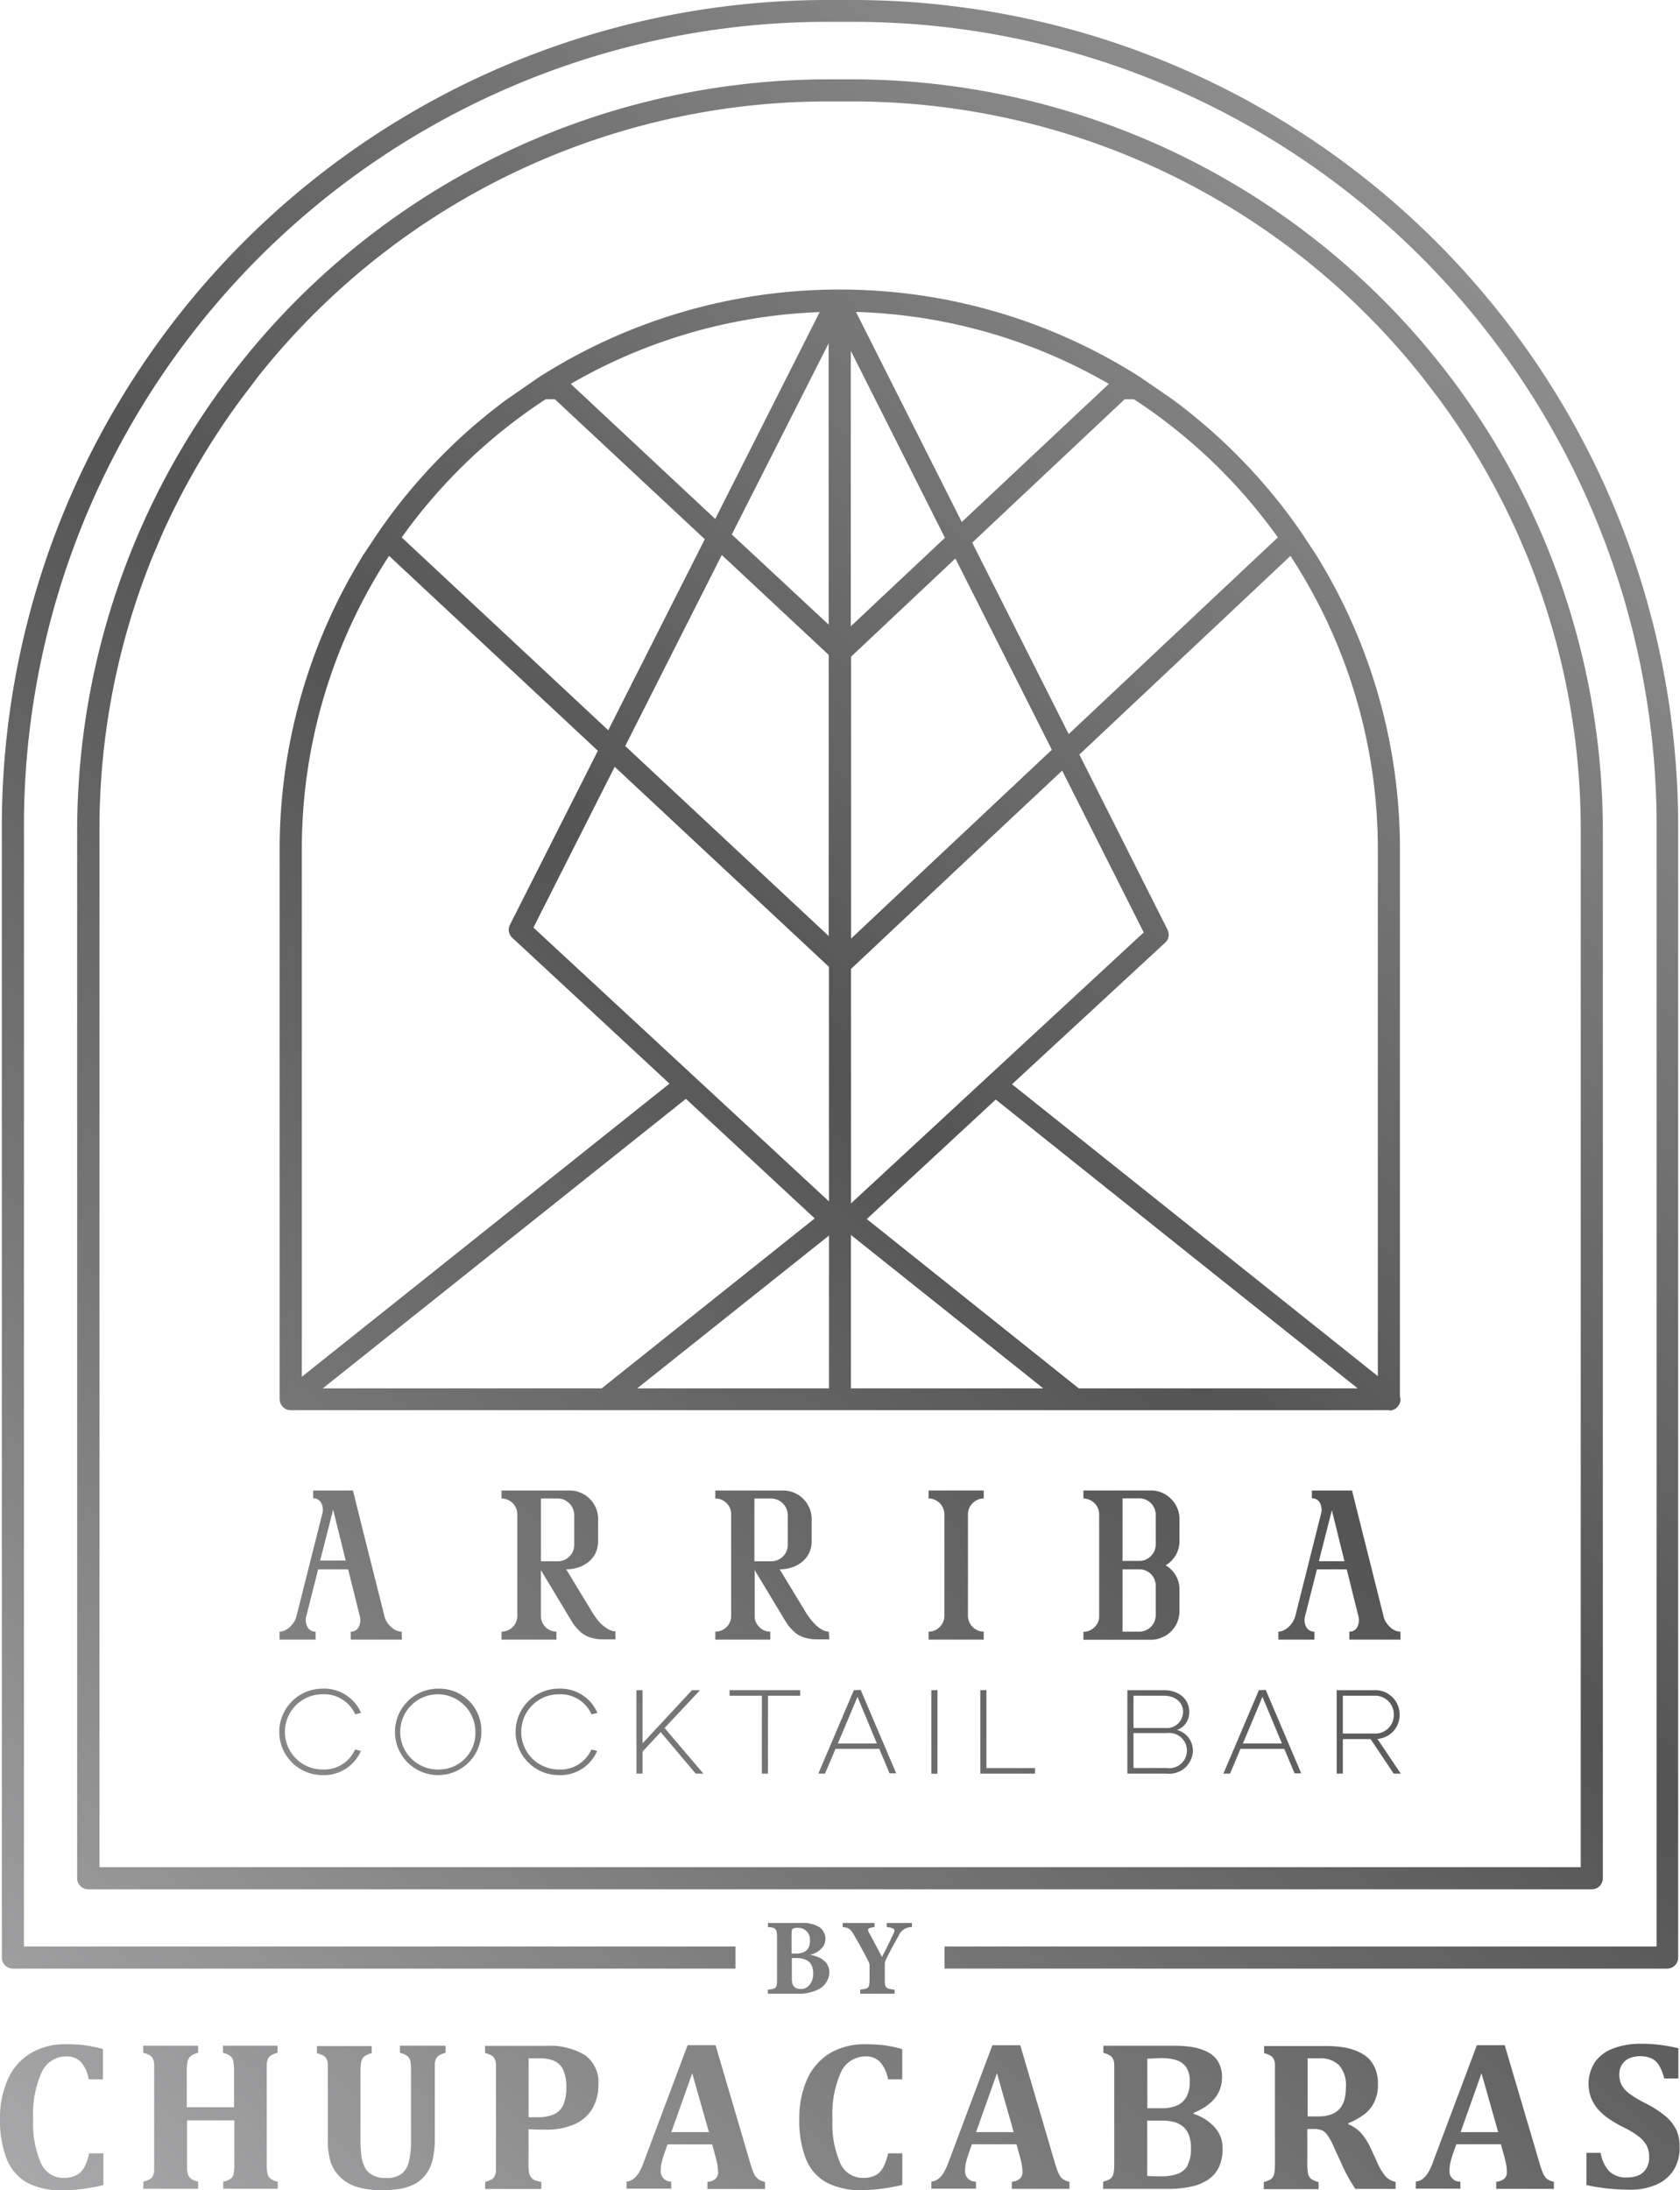
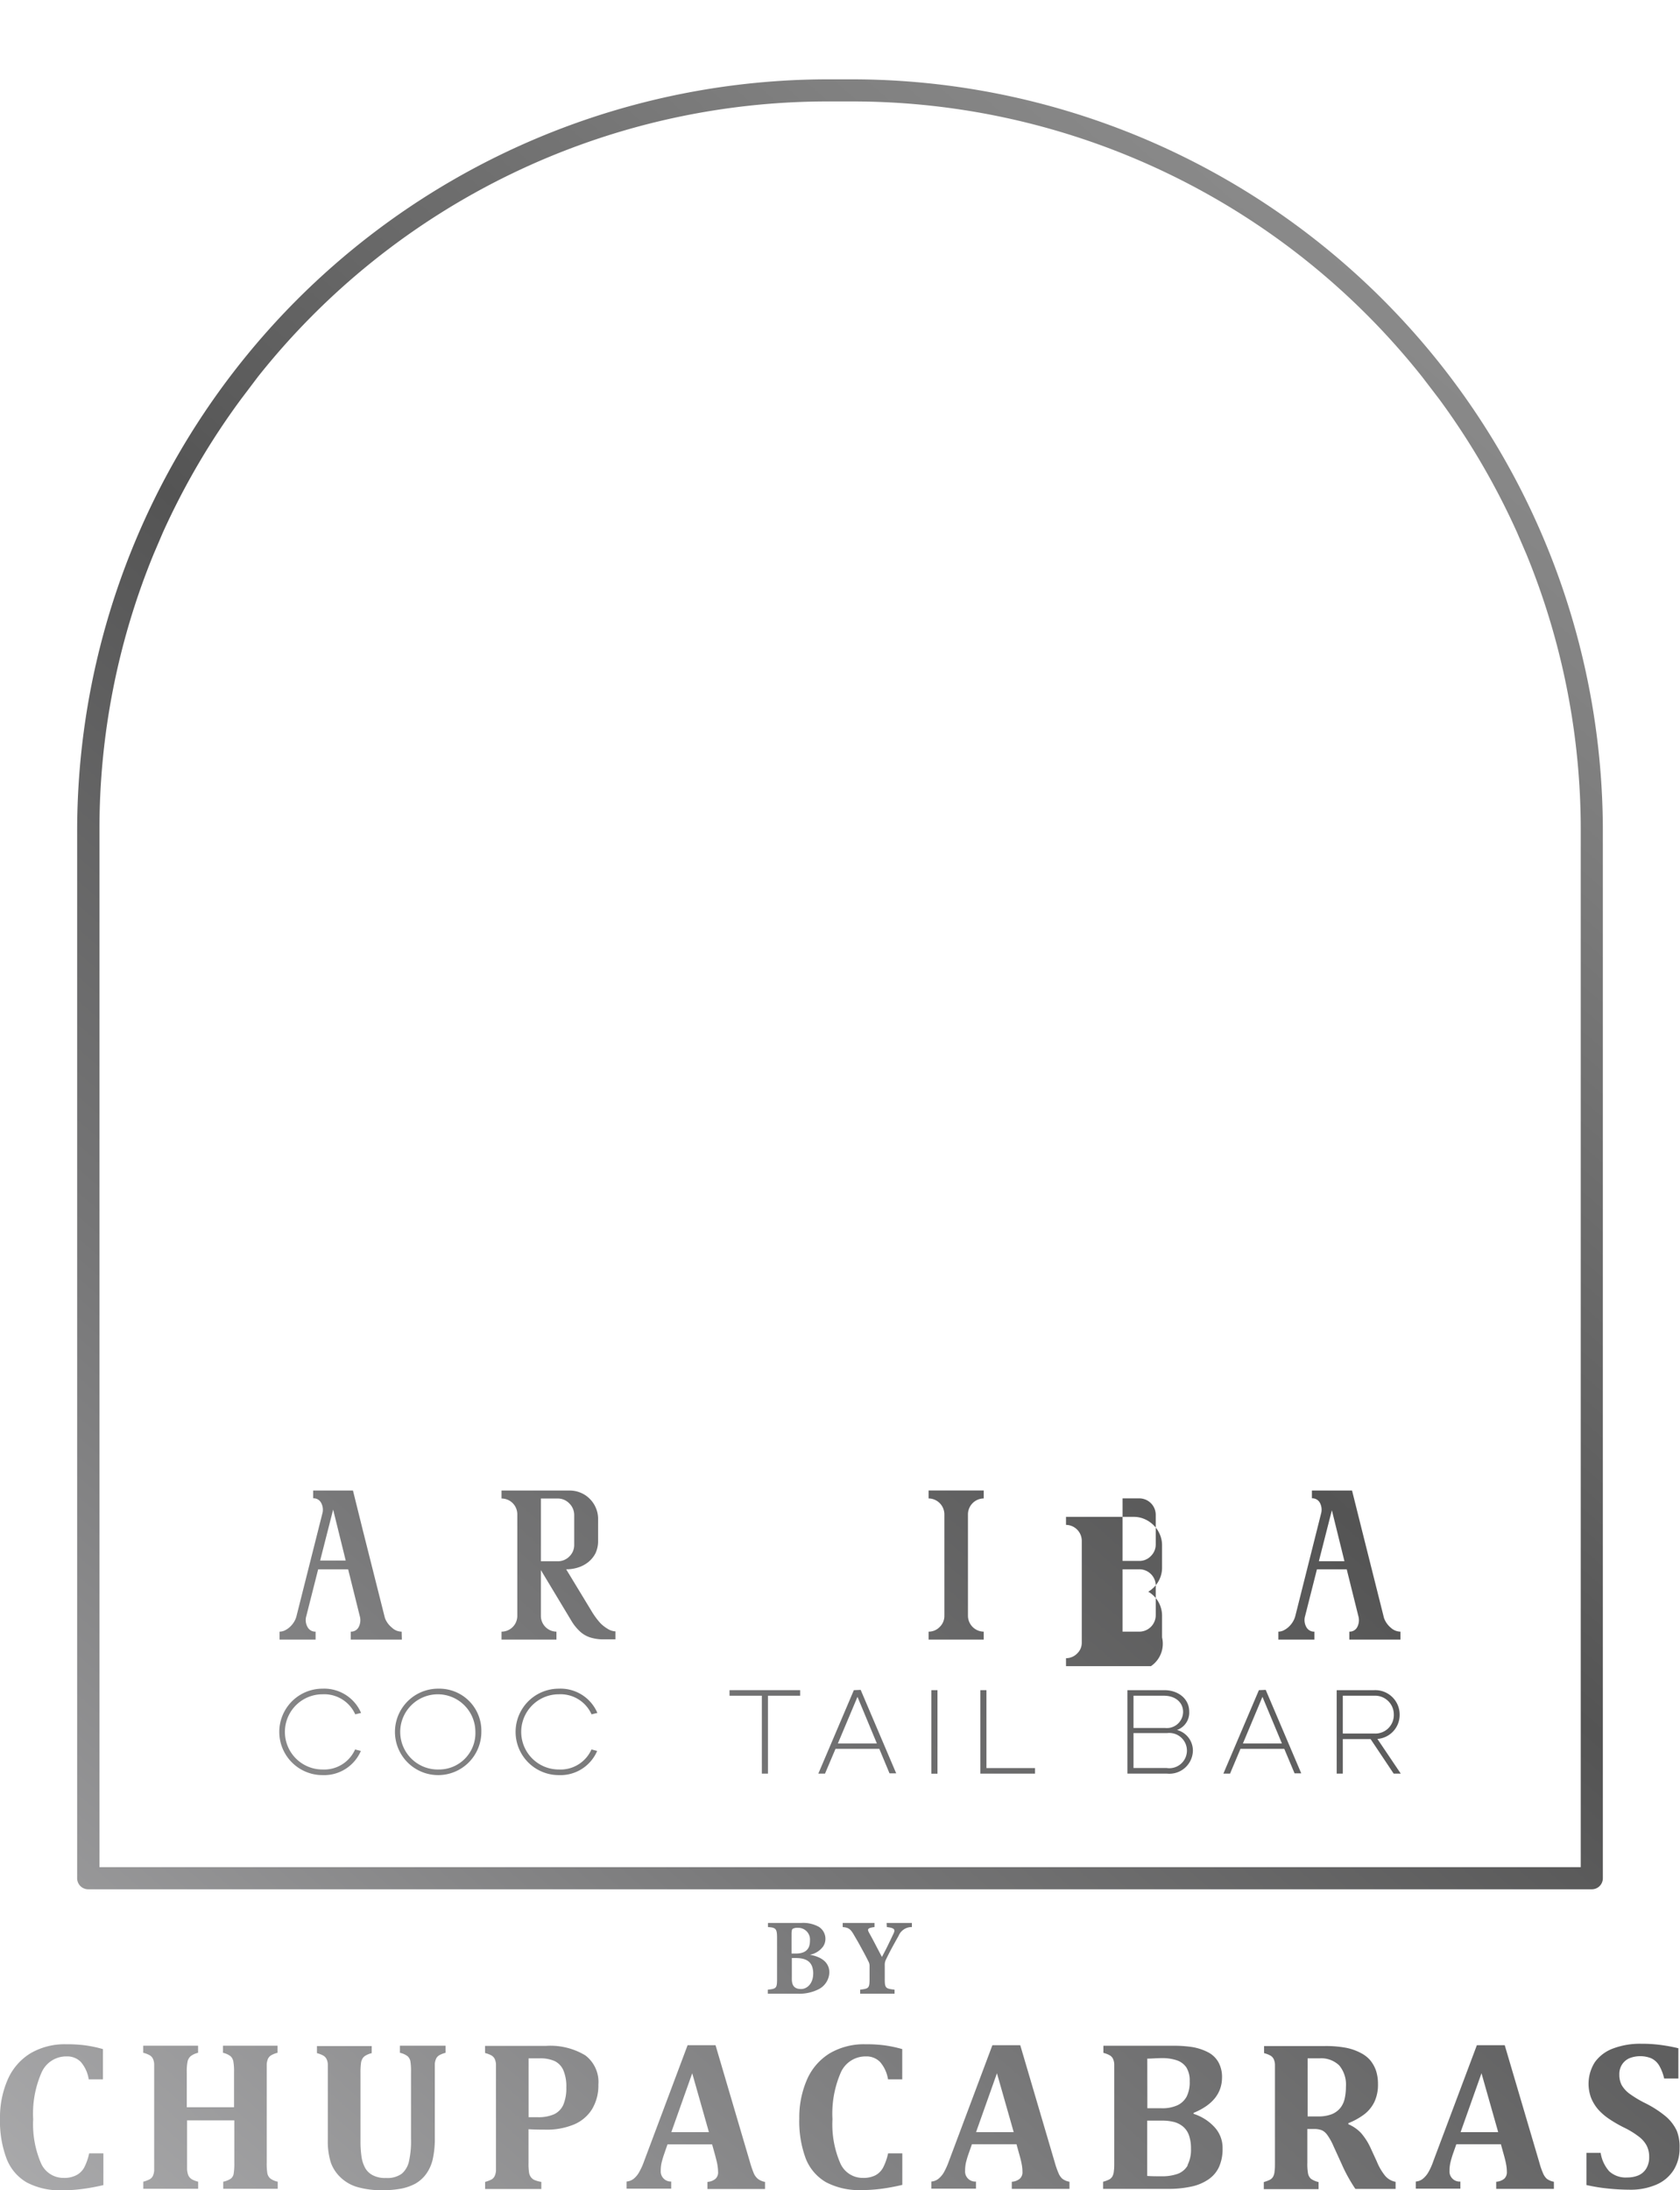
<svg xmlns="http://www.w3.org/2000/svg" xmlns:xlink="http://www.w3.org/1999/xlink" viewBox="0 0 236.46 308.09">
  <defs>
    <style>.cls-1{fill:url(#linear-gradient);}.cls-2{fill:url(#linear-gradient-2);}.cls-3{fill:url(#linear-gradient-3);}.cls-4{fill:url(#linear-gradient-4);}.cls-5{fill:url(#linear-gradient-5);}.cls-6{fill:url(#linear-gradient-6);}.cls-7{fill:url(#linear-gradient-7);}.cls-8{fill:url(#linear-gradient-8);}.cls-9{fill:url(#linear-gradient-9);}.cls-10{fill:url(#linear-gradient-10);}.cls-11{fill:url(#linear-gradient-11);}.cls-12{fill:url(#linear-gradient-12);}.cls-13{fill:url(#linear-gradient-13);}.cls-14{fill:url(#linear-gradient-14);}.cls-15{fill:url(#linear-gradient-15);}.cls-16{fill:url(#linear-gradient-16);}.cls-17{fill:url(#linear-gradient-17);}.cls-18{fill:url(#linear-gradient-18);}.cls-19{fill:url(#linear-gradient-19);}.cls-20{fill:url(#linear-gradient-20);}.cls-21{fill:url(#linear-gradient-21);}.cls-22{fill:url(#linear-gradient-22);}.cls-23{fill:url(#linear-gradient-23);}.cls-24{fill:url(#linear-gradient-24);}.cls-25{fill:url(#linear-gradient-25);}.cls-26{fill:url(#linear-gradient-26);}.cls-27{fill:url(#linear-gradient-27);}.cls-28{fill:url(#linear-gradient-28);}.cls-29{fill:url(#linear-gradient-29);}.cls-30{fill:url(#linear-gradient-30);}.cls-31{fill:url(#linear-gradient-31);}.cls-32{fill:url(#linear-gradient-32);}.cls-33{fill:url(#linear-gradient-33);}</style>
    <linearGradient id="linear-gradient" x1="-57.46" y1="376.64" x2="509.35" y2="-275.96" gradientUnits="userSpaceOnUse">
      <stop offset="0" stop-color="#d6d6d8" />
      <stop offset="0.02" stop-color="#ccccce" />
      <stop offset="0.23" stop-color="#767677" />
      <stop offset="0.33" stop-color="#545454" />
      <stop offset="0.36" stop-color="#606060" />
      <stop offset="0.45" stop-color="gray" />
      <stop offset="0.53" stop-color="#979797" />
      <stop offset="0.61" stop-color="#a5a5a5" />
      <stop offset="0.68" stop-color="#aaa" />
      <stop offset="0.79" stop-color="#a7a7a7" />
      <stop offset="0.87" stop-color="#9e9e9d" />
      <stop offset="0.94" stop-color="#8e8e8d" />
      <stop offset="1" stop-color="#7c7c7b" />
    </linearGradient>
    <linearGradient id="linear-gradient-2" x1="-72.6" y1="363.49" x2="494.21" y2="-289.1" xlink:href="#linear-gradient" />
    <linearGradient id="linear-gradient-3" x1="-59.08" y1="375.24" x2="507.73" y2="-277.36" xlink:href="#linear-gradient" />
    <linearGradient id="linear-gradient-4" x1="-73.5" y1="362.7" x2="493.3" y2="-289.89" xlink:href="#linear-gradient" />
    <linearGradient id="linear-gradient-5" x1="-57.38" y1="376.71" x2="509.43" y2="-275.89" xlink:href="#linear-gradient" />
    <linearGradient id="linear-gradient-6" x1="-40.25" y1="391.59" x2="526.56" y2="-261.01" xlink:href="#linear-gradient" />
    <linearGradient id="linear-gradient-7" x1="-25.47" y1="404.43" x2="541.34" y2="-248.17" xlink:href="#linear-gradient" />
    <linearGradient id="linear-gradient-8" x1="-12.03" y1="416.1" x2="554.78" y2="-236.5" xlink:href="#linear-gradient" />
    <linearGradient id="linear-gradient-9" x1="6.62" y1="432.3" x2="573.43" y2="-220.3" xlink:href="#linear-gradient" />
    <linearGradient id="linear-gradient-10" x1="-64.68" y1="370.37" x2="502.13" y2="-282.23" xlink:href="#linear-gradient" />
    <linearGradient id="linear-gradient-11" x1="-55.37" y1="378.45" x2="511.44" y2="-274.14" xlink:href="#linear-gradient" />
    <linearGradient id="linear-gradient-12" x1="-45.73" y1="386.83" x2="521.08" y2="-265.77" xlink:href="#linear-gradient" />
    <linearGradient id="linear-gradient-13" x1="-36.82" y1="394.57" x2="529.99" y2="-258.03" xlink:href="#linear-gradient" />
    <linearGradient id="linear-gradient-14" x1="-30.49" y1="400.06" x2="536.32" y2="-252.53" xlink:href="#linear-gradient" />
    <linearGradient id="linear-gradient-15" x1="-20.36" y1="408.86" x2="546.45" y2="-243.73" xlink:href="#linear-gradient" />
    <linearGradient id="linear-gradient-16" x1="-15.6" y1="413" x2="551.21" y2="-239.6" xlink:href="#linear-gradient" />
    <linearGradient id="linear-gradient-17" x1="-9.72" y1="418.11" x2="557.09" y2="-234.49" xlink:href="#linear-gradient" />
    <linearGradient id="linear-gradient-18" x1="2.01" y1="428.29" x2="568.82" y2="-224.31" xlink:href="#linear-gradient" />
    <linearGradient id="linear-gradient-19" x1="12.13" y1="437.08" x2="578.94" y2="-215.51" xlink:href="#linear-gradient" />
    <linearGradient id="linear-gradient-20" x1="19.22" y1="443.24" x2="586.03" y2="-209.36" xlink:href="#linear-gradient" />
    <linearGradient id="linear-gradient-21" x1="-58.39" y1="375.83" x2="508.42" y2="-276.76" xlink:href="#linear-gradient" />
    <linearGradient id="linear-gradient-22" x1="-46.85" y1="385.85" x2="519.96" y2="-266.74" xlink:href="#linear-gradient" />
    <linearGradient id="linear-gradient-23" x1="-34.42" y1="396.65" x2="532.39" y2="-255.95" xlink:href="#linear-gradient" />
    <linearGradient id="linear-gradient-24" x1="-22.56" y1="406.95" x2="544.25" y2="-245.64" xlink:href="#linear-gradient" />
    <linearGradient id="linear-gradient-25" x1="-5.48" y1="421.78" x2="561.32" y2="-230.81" xlink:href="#linear-gradient" />
    <linearGradient id="linear-gradient-26" x1="5.73" y1="431.53" x2="572.54" y2="-221.07" xlink:href="#linear-gradient" />
    <linearGradient id="linear-gradient-27" x1="18.97" y1="443.02" x2="585.78" y2="-209.57" xlink:href="#linear-gradient" />
    <linearGradient id="linear-gradient-28" x1="28.75" y1="451.52" x2="595.56" y2="-201.08" xlink:href="#linear-gradient" />
    <linearGradient id="linear-gradient-29" x1="42.97" y1="463.87" x2="609.78" y2="-188.73" xlink:href="#linear-gradient" />
    <linearGradient id="linear-gradient-30" x1="57.83" y1="476.78" x2="624.64" y2="-175.82" xlink:href="#linear-gradient" />
    <linearGradient id="linear-gradient-31" x1="67.38" y1="485.07" x2="634.19" y2="-167.53" xlink:href="#linear-gradient" />
    <linearGradient id="linear-gradient-32" x1="-11.23" y1="416.79" x2="555.58" y2="-235.8" xlink:href="#linear-gradient" />
    <linearGradient id="linear-gradient-33" x1="-5.09" y1="422.13" x2="561.72" y2="-230.47" xlink:href="#linear-gradient" />
  </defs>
  <title>arriba</title>
  <g id="Layer_2" data-name="Layer 2">
    <g id="Layer_1-2" data-name="Layer 1">
-       <path class="cls-1" d="M1.81,276.92H103.52v-3.11H3.37V116.07a113.08,113.08,0,0,1,113-113h3.8a113.08,113.08,0,0,1,113,113V273.81H132.94v3.11H234.65a1.55,1.55,0,0,0,1.55-1.56V116.07A116.2,116.2,0,0,0,120.13,0h-3.8A116.2,116.2,0,0,0,.26,116.07V275.36A1.55,1.55,0,0,0,1.81,276.92Z" />
-       <path class="cls-2" d="M195.55,198.41a1.53,1.53,0,0,0,1.23-.6,1.55,1.55,0,0,0,.26-1.4V119.58A78.41,78.41,0,0,0,185.21,78l-2.05-3.11A78.92,78.92,0,0,0,165,56.16l-4.52-3.11a78.57,78.57,0,0,0-42.31-12.32h-.3a78.59,78.59,0,0,0-42,12.32l-4.51,3.11A78.77,78.77,0,0,0,53.23,74.91L51.17,78a78.65,78.65,0,0,0-11.81,41.56v77.28a1.6,1.6,0,0,0,1.11,1.47l.07,0a2.12,2.12,0,0,0,.44.06H195.55ZM116.64,87.87,103,75.18,116.63,48.3Zm0,4.25v39.55L88,104.94l13.59-26.87ZM115.37,43.9,100.67,73,80.33,54A75.48,75.48,0,0,1,115.37,43.9ZM76.8,56.16h1.3L99.2,75.85,85.61,102.72,56.54,75.6A75.74,75.74,0,0,1,76.8,56.16ZM42.48,119.58A75.39,75.39,0,0,1,54.76,78.19l29.39,27.42L71.78,130.08a1.53,1.53,0,0,0,.33,1.84l22.12,20.51L42.48,193.67Zm42.2,75.72H45.43l51.11-40.73,18.13,16.82Zm32,0h-27l27-21.5Zm0-26.3-19-17.59,0,0-22.6-20.93,11.44-22.62L116.67,136ZM159.6,56.16A75.88,75.88,0,0,1,179.86,75.6l-.71.66-28.73,27L136.84,76.33,158.3,56.16Zm1.38,75-22,20.35h0l-19.2,17.77V136.3l16.91-15.9,12.81-12ZM156.07,54l-20.7,19.43L120.48,43.88A75.38,75.38,0,0,1,156.07,54Zm-36.32-4.65L133,75.65,119.75,88.1Zm14.72,29.21,13.58,26.91-20.93,19.66-7.33,6.9v-6.86h0V92.37ZM119.77,195.3V178.87h0v-5.15l27.07,21.58Zm32.07,0L122,171.48l18.15-16.81,26,20.76L191.1,195.3Zm42.09-1.72-51.49-41.06L164,132.6a1.52,1.52,0,0,0,.32-1.84l-12.4-24.62L181.63,78.2a75.26,75.26,0,0,1,12.3,41.38Z" />
      <path class="cls-3" d="M225.6,264.21V116.8A105.75,105.75,0,0,0,120,11.16H116.5A105.75,105.75,0,0,0,10.86,116.8V264.21a1.55,1.55,0,0,0,1.56,1.55H224A1.55,1.55,0,0,0,225.6,264.21Zm-3.11-1.56H14V116.8A101.76,101.76,0,0,1,21.6,78l1.33-3.11a102.88,102.88,0,0,1,11-18.75h0l2.35-3.11A102.39,102.39,0,0,1,116.5,14.27H120A102.4,102.4,0,0,1,200.2,53.05l2.38,3.11a102.83,102.83,0,0,1,10.95,18.75L214.86,78a102,102,0,0,1,7.63,38.78Z" />
      <path class="cls-4" d="M56.53,229.52a2,2,0,0,1-1.35-.55,3.2,3.2,0,0,1-1-1.36l-3.1-12.3-1.4-5.64H44.08v1.09a1.19,1.19,0,0,1,1.09.59,2,2,0,0,1,.23,1.44L41.74,227.3a2.81,2.81,0,0,1-.36.86,3.33,3.33,0,0,1-.58.7,3,3,0,0,1-.7.48,1.72,1.72,0,0,1-.75.18v1.12h5.07v-1.12a1.23,1.23,0,0,1-1.14-.66,2,2,0,0,1-.16-1.56l1.66-6.55H49l1.63,6.55a2.1,2.1,0,0,1-.14,1.56,1.2,1.2,0,0,1-1.12.66v1.12h7.19Zm-11.47-10,1.83-7.17,1.77,7.17Z" />
      <path class="cls-5" d="M84.55,228.37a9.37,9.37,0,0,1-.76-.93c-.22-.31-.4-.58-.53-.81l-3.57-5.88a5.48,5.48,0,0,0,1.72-.27,4.41,4.41,0,0,0,1.42-.77,3.83,3.83,0,0,0,1-1.25,4,4,0,0,0,.35-1.71v-3.09a3.82,3.82,0,0,0-.31-1.54,3.9,3.9,0,0,0-.86-1.28,3.75,3.75,0,0,0-1.28-.86,3.9,3.9,0,0,0-1.55-.31H70.59v1.12A2.22,2.22,0,0,1,72.81,213V227.3a2.22,2.22,0,0,1-2.22,2.22v1.12h7.73v-1.12a2.22,2.22,0,0,1-2.19-2.22v-6.44l4.4,7.31a6.75,6.75,0,0,0,1.22,1.43,3.88,3.88,0,0,0,1.31.73,6.19,6.19,0,0,0,1.56.27c.57,0,1.23,0,2,0v-1.12a2.19,2.19,0,0,1-1.11-.37A5,5,0,0,1,84.55,228.37Zm-8.42-8.75v-8.83h2.33a2.25,2.25,0,0,1,1.67.69,2.29,2.29,0,0,1,.69,1.68v4.13a2.24,2.24,0,0,1-.69,1.66,2.27,2.27,0,0,1-1.67.67Z" />
-       <path class="cls-6" d="M116.66,229.52a2.16,2.16,0,0,1-1.11-.37,4.7,4.7,0,0,1-.94-.78,7.2,7.2,0,0,1-.76-.93,8.07,8.07,0,0,1-.54-.81l-3.57-5.88a5.43,5.43,0,0,0,1.72-.27,4.31,4.31,0,0,0,1.42-.77,3.58,3.58,0,0,0,1-1.25,3.9,3.9,0,0,0,.36-1.71v-3.09a3.83,3.83,0,0,0-.32-1.54,4,4,0,0,0-3.69-2.45h-9.55v1.12a2.16,2.16,0,0,1,1.58.65,2.12,2.12,0,0,1,.65,1.54V227.3a2.14,2.14,0,0,1-.65,1.57,2.16,2.16,0,0,1-1.58.65v1.12h7.74v-1.12a2.11,2.11,0,0,1-1.55-.65,2.14,2.14,0,0,1-.65-1.57v-6.44l4.41,7.31a6.47,6.47,0,0,0,1.22,1.43,3.78,3.78,0,0,0,1.31.73,6,6,0,0,0,1.56.27c.57,0,1.23,0,2,0Zm-10.48-9.9v-8.83h2.34a2.36,2.36,0,0,1,2.36,2.37v4.13a2.24,2.24,0,0,1-.69,1.66,2.3,2.3,0,0,1-1.67.67Z" />
      <path class="cls-7" d="M132.26,228.86a2.13,2.13,0,0,1-1.56.66v1.12h7.76v-1.12a2.25,2.25,0,0,1-2.22-2.22V213a2.25,2.25,0,0,1,2.22-2.22v-1.12H130.7v1.12a2.25,2.25,0,0,1,2.22,2.22V227.3A2.13,2.13,0,0,1,132.26,228.86Z" />
-       <path class="cls-8" d="M163.56,230.33a3.87,3.87,0,0,0,1.28-.85,4.12,4.12,0,0,0,.86-1.28,4,4,0,0,0,.31-1.58v-3a3.91,3.91,0,0,0-1.94-3.43,4,4,0,0,0,1.42-1.44,3.86,3.86,0,0,0,.52-2v-3.07a3.82,3.82,0,0,0-.31-1.54,3.9,3.9,0,0,0-.86-1.28,4.11,4.11,0,0,0-1.28-.88,3.83,3.83,0,0,0-1.54-.32h-9.53v1.13a2.25,2.25,0,0,1,2.22,2.22v14.34a2.07,2.07,0,0,1-.66,1.54,2.16,2.16,0,0,1-1.56.65v1.12H162A3.82,3.82,0,0,0,163.56,230.33ZM158,210.77h2.35a2.32,2.32,0,0,1,2.32,2.33v4.13a2.28,2.28,0,0,1-.68,1.65,2.23,2.23,0,0,1-1.64.69H158Zm2.35,18.75H158v-8.77h2.35a2.3,2.3,0,0,1,2.32,2.33v4.1a2.32,2.32,0,0,1-2.32,2.34Z" />
+       <path class="cls-8" d="M163.56,230.33v-3a3.91,3.91,0,0,0-1.94-3.43,4,4,0,0,0,1.42-1.44,3.86,3.86,0,0,0,.52-2v-3.07a3.82,3.82,0,0,0-.31-1.54,3.9,3.9,0,0,0-.86-1.28,4.11,4.11,0,0,0-1.28-.88,3.83,3.83,0,0,0-1.54-.32h-9.53v1.13a2.25,2.25,0,0,1,2.22,2.22v14.34a2.07,2.07,0,0,1-.66,1.54,2.16,2.16,0,0,1-1.56.65v1.12H162A3.82,3.82,0,0,0,163.56,230.33ZM158,210.77h2.35a2.32,2.32,0,0,1,2.32,2.33v4.13a2.28,2.28,0,0,1-.68,1.65,2.23,2.23,0,0,1-1.64.69H158Zm2.35,18.75H158v-8.77h2.35a2.3,2.3,0,0,1,2.32,2.33v4.1a2.32,2.32,0,0,1-2.32,2.34Z" />
      <path class="cls-9" d="M194.8,227.61l-3.09-12.3-1.41-5.64h-5.65v1.09a1.22,1.22,0,0,1,1.1.59,2.07,2.07,0,0,1,.22,1.44l-3.65,14.51a3.11,3.11,0,0,1-.37.86,3.33,3.33,0,0,1-.58.7,3,3,0,0,1-.7.48,1.71,1.71,0,0,1-.74.18v1.12H185v-1.12a1.23,1.23,0,0,1-1.14-.66,2,2,0,0,1-.16-1.56l1.66-6.55h4.19l1.63,6.55a2.1,2.1,0,0,1-.14,1.56,1.2,1.2,0,0,1-1.12.66v1.12h7.19v-1.12a2.06,2.06,0,0,1-1.35-.55A3.2,3.2,0,0,1,194.8,227.61Zm-9.17-8,1.83-7.17,1.77,7.17Z" />
      <path class="cls-10" d="M45.4,238.33A4.78,4.78,0,0,1,50,241.15l.82-.2a5.65,5.65,0,0,0-5.43-3.41,6.08,6.08,0,0,0,0,12.16,5.63,5.63,0,0,0,5.4-3.4l-.81-.21a4.76,4.76,0,0,1-4.59,2.82,5.29,5.29,0,0,1,0-10.58Z" />
      <path class="cls-11" d="M61.75,237.54a6.08,6.08,0,1,0,6,6.05A5.91,5.91,0,0,0,61.75,237.54Zm0,11.37a5.29,5.29,0,1,1,5.16-5.34A5.12,5.12,0,0,1,61.75,248.91Z" />
      <path class="cls-12" d="M78.65,238.33a4.78,4.78,0,0,1,4.61,2.82l.82-.2a5.64,5.64,0,0,0-5.43-3.41,6.08,6.08,0,0,0,0,12.16,5.62,5.62,0,0,0,5.4-3.4l-.8-.21a4.77,4.77,0,0,1-4.6,2.82,5.29,5.29,0,0,1,0-10.58Z" />
-       <polygon class="cls-13" points="98.53 237.75 97.4 237.75 90.44 245.23 90.44 237.75 89.58 237.75 89.58 249.49 90.44 249.49 90.44 246.39 92.99 243.65 97.92 249.49 99 249.49 93.54 243.07 98.53 237.75" />
      <polygon class="cls-14" points="102.68 238.53 107.23 238.53 107.23 249.49 108.09 249.49 108.09 238.53 112.62 238.53 112.62 237.75 102.68 237.75 102.68 238.53" />
      <path class="cls-15" d="M120.18,237.75l-5,11.74h.94L117.6,246h6.16l1.44,3.45h.94l-5-11.74Zm-2.25,7.5,2.76-6.56,2.73,6.56Z" />
      <rect class="cls-16" x="131.09" y="237.75" width="0.86" height="11.75" />
      <polygon class="cls-17" points="138.84 237.75 137.98 237.75 137.98 249.49 145.68 249.49 145.68 248.71 138.84 248.71 138.84 237.75" />
      <path class="cls-18" d="M165.66,243.35a2.58,2.58,0,0,0,1.72-2.6c0-1.76-1.51-3-3.51-3h-5.19v11.74h5.59a3.31,3.31,0,0,0,3.63-3.22A3,3,0,0,0,165.66,243.35Zm-6.12-4.82h4.26c1.7,0,2.72,1,2.72,2.27a2.29,2.29,0,0,1-2.52,2.27h-4.46Zm4.66,10.17h-4.66v-4.91h4.72a2.48,2.48,0,1,1-.06,4.91Z" />
      <path class="cls-19" d="M177.19,237.75l-5,11.74h.94L174.6,246h6.16l1.45,3.45h.94l-5-11.74Zm-2.25,7.5,2.75-6.56,2.74,6.56Z" />
      <path class="cls-20" d="M197,241.2a3.43,3.43,0,0,0-3.57-3.45h-5.29v11.74H189v-4.86h3.91l3.25,4.86h1l-3.29-4.88A3.38,3.38,0,0,0,197,241.2Zm-8,2.65v-5.32h4.41a2.64,2.64,0,0,1,2.77,2.67,2.6,2.6,0,0,1-2.75,2.65Z" />
      <path class="cls-21" d="M9.29,287.56a9.52,9.52,0,0,0-5,1.27,8.13,8.13,0,0,0-3.18,3.64A13.27,13.27,0,0,0,0,298a15,15,0,0,0,.92,5.64A6.6,6.6,0,0,0,3.77,307a10,10,0,0,0,5,1.1,20.83,20.83,0,0,0,2.78-.18,28.63,28.63,0,0,0,3-.55V302.9h-2a7.87,7.87,0,0,1-.7,2A2.67,2.67,0,0,1,10.7,306a3.7,3.7,0,0,1-1.75.36,3.45,3.45,0,0,1-3.19-2.09,13.88,13.88,0,0,1-1.09-6.17,14.35,14.35,0,0,1,1.2-6.61,3.78,3.78,0,0,1,3.51-2.22,2.68,2.68,0,0,1,2,.78,4.91,4.91,0,0,1,1.11,2.45h2v-4.26a17.91,17.91,0,0,0-2.51-.53A20,20,0,0,0,9.29,287.56Z" />
      <path class="cls-22" d="M31.38,288.76a2.73,2.73,0,0,1,1.08.49,1.37,1.37,0,0,1,.38.71,7.78,7.78,0,0,1,.1,1.55v4.91H26.29v-4.91a6.89,6.89,0,0,1,.12-1.57,1.45,1.45,0,0,1,.41-.69,2.68,2.68,0,0,1,1.06-.49v-1H20.16v1a3.71,3.71,0,0,1,.88.33,1.14,1.14,0,0,1,.47.48,2,2,0,0,1,.19.76c0,.32,0,.7,0,1.17v12.67c0,.47,0,.86,0,1.16a2.22,2.22,0,0,1-.19.77,1.09,1.09,0,0,1-.48.47,4.26,4.26,0,0,1-.86.32v1h7.72v-1a3.54,3.54,0,0,1-.72-.25,1.36,1.36,0,0,1-.46-.33,1.25,1.25,0,0,1-.26-.47,3,3,0,0,1-.12-.72c0-.29,0-.61,0-.95v-5.9h6.65v5.9a9.12,9.12,0,0,1-.1,1.65,1.15,1.15,0,0,1-.36.62,2.89,2.89,0,0,1-1.1.45v1h7.67v-1a2.56,2.56,0,0,1-1.07-.47,1.32,1.32,0,0,1-.39-.7,8.77,8.77,0,0,1-.09-1.55V291.51c0-.53,0-.92,0-1.18a2.9,2.9,0,0,1,.16-.69,1.19,1.19,0,0,1,.42-.5,3.22,3.22,0,0,1,.94-.38v-1H31.38Z" />
      <path class="cls-23" d="M56.29,288.76a2.72,2.72,0,0,1,1.09.49,1.34,1.34,0,0,1,.38.69,8.87,8.87,0,0,1,.09,1.54v9.38a13,13,0,0,1-.3,3.23,3.21,3.21,0,0,1-1,1.68,3.47,3.47,0,0,1-2.23.6A3.7,3.7,0,0,1,52.5,306,2.6,2.6,0,0,1,51.42,305a4.73,4.73,0,0,1-.54-1.64,15,15,0,0,1-.14-2.11v-9.7a9.62,9.62,0,0,1,.06-1.25,1.71,1.71,0,0,1,.2-.69,1.18,1.18,0,0,1,.44-.45,3.06,3.06,0,0,1,.88-.35v-1H44.61v1a3.79,3.79,0,0,1,.87.33,1.14,1.14,0,0,1,.47.48,1.8,1.8,0,0,1,.19.76c0,.32,0,.7,0,1.17V301a10,10,0,0,0,.43,3.22A5.37,5.37,0,0,0,48,306.35a5.7,5.7,0,0,0,2.35,1.31,12.31,12.31,0,0,0,3.52.43,13.56,13.56,0,0,0,2.58-.22,7,7,0,0,0,2.06-.73A4.91,4.91,0,0,0,60,305.78a5.73,5.73,0,0,0,.91-2.06,13.19,13.19,0,0,0,.29-3.05v-9.19c0-.47,0-.86,0-1.17a2.15,2.15,0,0,1,.2-.76,1.18,1.18,0,0,1,.47-.47,3.9,3.9,0,0,1,.84-.32v-1H56.29Z" />
      <path class="cls-24" d="M82.38,289.12a9.52,9.52,0,0,0-5.57-1.33H68.27v1a4.09,4.09,0,0,1,.88.33,1.2,1.2,0,0,1,.47.48,2.16,2.16,0,0,1,.19.76c0,.32,0,.7,0,1.17v12.67c0,.47,0,.86,0,1.16a2.21,2.21,0,0,1-.2.77,1.07,1.07,0,0,1-.47.47,4.5,4.5,0,0,1-.86.32v1h7.91v-1a4.11,4.11,0,0,1-1-.28,1.31,1.31,0,0,1-.48-.41,1.5,1.5,0,0,1-.25-.64,8.83,8.83,0,0,1-.07-1.38v-4.7q.91.06,2.34.06a9.9,9.9,0,0,0,4.11-.75,5.45,5.45,0,0,0,2.52-2.18,6.42,6.42,0,0,0,.86-3.39A4.69,4.69,0,0,0,82.38,289.12Zm-3.09,6.95A2.69,2.69,0,0,1,78,297.4a5.44,5.44,0,0,1-2.34.42H74.4v-8.28q.55,0,1.59,0a4.94,4.94,0,0,1,2.07.38,2.58,2.58,0,0,1,1.23,1.29,5.83,5.83,0,0,1,.42,2.43A6,6,0,0,1,79.29,296.07Z" />
      <path class="cls-25" d="M106.1,305.72a13.78,13.78,0,0,1-.54-1.57l-4.85-16.46H96.78L90.66,304a9.25,9.25,0,0,1-.73,1.6,3.14,3.14,0,0,1-.74.88,1.85,1.85,0,0,1-1,.39v1h6.28v-1A1.42,1.42,0,0,1,93,305.34a4.94,4.94,0,0,1,.13-1.17c.09-.36.2-.74.34-1.14l.48-1.39h6.28l.4,1.44c.15.57.27,1,.34,1.41a6.49,6.49,0,0,1,.1,1,1.22,1.22,0,0,1-.37,1,1.93,1.93,0,0,1-1.13.43v1h8.11v-1a2.28,2.28,0,0,1-1-.42A2.1,2.1,0,0,1,106.1,305.72Zm-11.61-5.8,2.94-8.28,2.35,8.28Z" />
      <path class="cls-26" d="M121.79,287.56a9.52,9.52,0,0,0-5,1.27,8.13,8.13,0,0,0-3.18,3.64A13.27,13.27,0,0,0,112.5,298a15,15,0,0,0,.91,5.64,6.67,6.67,0,0,0,2.86,3.33,10,10,0,0,0,5,1.1,20.94,20.94,0,0,0,2.78-.18,29.13,29.13,0,0,0,2.95-.55V302.9h-2a7.87,7.87,0,0,1-.7,2A2.67,2.67,0,0,1,123.2,306a3.73,3.73,0,0,1-1.75.36,3.44,3.44,0,0,1-3.19-2.09,13.74,13.74,0,0,1-1.09-6.17,14.49,14.49,0,0,1,1.19-6.61,3.8,3.8,0,0,1,3.51-2.22,2.67,2.67,0,0,1,2,.78,4.91,4.91,0,0,1,1.12,2.45h2v-4.26a17.91,17.91,0,0,0-2.51-.53A20.06,20.06,0,0,0,121.79,287.56Z" />
      <path class="cls-27" d="M149,305.72a11.68,11.68,0,0,1-.55-1.57l-4.85-16.46h-3.92L133.56,304a10.2,10.2,0,0,1-.72,1.6,3.33,3.33,0,0,1-.75.88,1.82,1.82,0,0,1-1,.39v1h6.28v-1a1.42,1.42,0,0,1-1.53-1.55,4.94,4.94,0,0,1,.13-1.17c.09-.36.2-.74.34-1.14l.49-1.39h6.27l.4,1.44c.16.57.27,1,.34,1.41a5.47,5.47,0,0,1,.1,1,1.22,1.22,0,0,1-.37,1,1.93,1.93,0,0,1-1.13.43v1h8.12v-1a2.33,2.33,0,0,1-1-.42A2.08,2.08,0,0,1,149,305.72Zm-11.62-5.8,2.94-8.28,2.36,8.28Z" />
      <path class="cls-28" d="M168,297.35v-.14q4-1.65,4-5a4.25,4.25,0,0,0-.51-2.13,3.52,3.52,0,0,0-1.43-1.38,7.52,7.52,0,0,0-2.4-.77,17.84,17.84,0,0,0-2.69-.16H155.3v1a3.79,3.79,0,0,1,.87.33,1.14,1.14,0,0,1,.47.48,2,2,0,0,1,.19.76c0,.32,0,.7,0,1.17v12.67c0,.47,0,.86-.05,1.16a2,2,0,0,1-.19.77,1.12,1.12,0,0,1-.47.47,4.78,4.78,0,0,1-.86.32v1h9a15,15,0,0,0,3.46-.33,6.7,6.7,0,0,0,2.37-1,4.3,4.3,0,0,0,1.5-1.78,6.16,6.16,0,0,0,.49-2.56,4.31,4.31,0,0,0-1.08-2.95A6.76,6.76,0,0,0,168,297.35Zm-6.52-7.77c.64,0,1.31-.07,2-.07a6.43,6.43,0,0,1,2.17.31,2.64,2.64,0,0,1,1.33,1,3.43,3.43,0,0,1,.47,1.93,4.49,4.49,0,0,1-.43,2.17,2.86,2.86,0,0,1-1.27,1.21,5.09,5.09,0,0,1-2.31.43h-1.95Zm5.7,15a2.69,2.69,0,0,1-1.4,1.2,6.57,6.57,0,0,1-2.31.35c-.75,0-1.42,0-2-.05V298.3h2a6.85,6.85,0,0,1,1.84.21,3.33,3.33,0,0,1,1.26.68,2.81,2.81,0,0,1,.79,1.22,5.45,5.45,0,0,1,.27,1.82A4.76,4.76,0,0,1,167.13,304.59Z" />
      <path class="cls-29" d="M193.79,304.06l-.92-2a8.77,8.77,0,0,0-1.29-2,5.23,5.23,0,0,0-1.8-1.25v-.15a9.51,9.51,0,0,0,2.3-1.29,4.92,4.92,0,0,0,1.37-1.71,5.67,5.67,0,0,0,.5-2.47,6,6,0,0,0-.28-1.93,4.72,4.72,0,0,0-.82-1.46,4.38,4.38,0,0,0-1.29-1,7.52,7.52,0,0,0-2.13-.75,15.43,15.43,0,0,0-2.94-.24h-8.57v1a3.79,3.79,0,0,1,.87.33,1.14,1.14,0,0,1,.47.48,2,2,0,0,1,.19.76c0,.32,0,.7,0,1.17v12.67c0,.47,0,.86-.05,1.16a2,2,0,0,1-.19.77,1.12,1.12,0,0,1-.47.47,4.78,4.78,0,0,1-.86.32v1h7.71v-1a2.9,2.9,0,0,1-1.09-.47,1.41,1.41,0,0,1-.39-.71,7.73,7.73,0,0,1-.1-1.54v-4.74h.85a3,3,0,0,1,1.2.18,2,2,0,0,1,.75.65,8.12,8.12,0,0,1,.88,1.58l1.15,2.52a22.21,22.21,0,0,0,1.93,3.5h5.66v-1a2.51,2.51,0,0,1-1.45-.82A7.81,7.81,0,0,1,193.79,304.06Zm-4.52-8.88a3.24,3.24,0,0,1-.62,1.34,3,3,0,0,1-1.21.88,5.15,5.15,0,0,1-1.94.31h-1.45v-8.17c.26,0,.81,0,1.66,0a3.65,3.65,0,0,1,2.79,1,4.23,4.23,0,0,1,.94,3A7.8,7.8,0,0,1,189.27,295.18Z" />
      <path class="cls-30" d="M217.19,305.72a10.66,10.66,0,0,1-.54-1.57l-4.86-16.46h-3.92L201.74,304a8.63,8.63,0,0,1-.72,1.6,3.33,3.33,0,0,1-.75.88,1.79,1.79,0,0,1-1,.39v1h6.28v-1a1.42,1.42,0,0,1-1.53-1.55,4.93,4.93,0,0,1,.14-1.17c.08-.36.2-.74.33-1.14l.49-1.39h6.27l.4,1.44c.16.57.27,1,.34,1.41a5.47,5.47,0,0,1,.1,1,1.25,1.25,0,0,1-.36,1,2,2,0,0,1-1.14.43v1h8.12v-1a2.39,2.39,0,0,1-1-.42A2.19,2.19,0,0,1,217.19,305.72Zm-11.61-5.8,2.94-8.28,2.35,8.28Z" />
      <path class="cls-31" d="M236,299.72a6,6,0,0,0-1.53-2,14.82,14.82,0,0,0-2.85-1.85,15.52,15.52,0,0,1-2.26-1.35,4,4,0,0,1-1.11-1.22,3.14,3.14,0,0,1-.33-1.48,2.48,2.48,0,0,1,.38-1.41,2.41,2.41,0,0,1,1-.87,4.17,4.17,0,0,1,3.13,0,2.63,2.63,0,0,1,1.09,1,6.48,6.48,0,0,1,.71,1.84h2v-4.26a23.36,23.36,0,0,0-2.72-.49,19.93,19.93,0,0,0-2.5-.14,10.79,10.79,0,0,0-3.93.65,5.5,5.5,0,0,0-2.59,1.92,5.66,5.66,0,0,0-.54,5.05,5.91,5.91,0,0,0,1,1.63,8.23,8.23,0,0,0,1.59,1.36,18,18,0,0,0,2.07,1.19,11.78,11.78,0,0,1,2.08,1.28,3.84,3.84,0,0,1,1.09,1.27,3.41,3.41,0,0,1,.34,1.58,3,3,0,0,1-.42,1.64,2.43,2.43,0,0,1-1.11.95,4.05,4.05,0,0,1-1.56.29,3.45,3.45,0,0,1-2.52-.86,5.05,5.05,0,0,1-1.22-2.61h-2v4.53a24.62,24.62,0,0,0,3,.49,31.05,31.05,0,0,0,3.13.17,9.11,9.11,0,0,0,3.7-.71,5.39,5.39,0,0,0,2.44-2.05,5.72,5.72,0,0,0,.84-3.13A6,6,0,0,0,236,299.72Z" />
      <path class="cls-32" d="M116.73,277.48a2.47,2.47,0,0,0-.06-.56c-.26-1.1-1.29-1.7-2.68-1.95a3,3,0,0,0,1.86-1.16,1.93,1.93,0,0,0,.33-1.07,2,2,0,0,0-.93-1.7,4.52,4.52,0,0,0-2.51-.54h-4.65v.57c1.09.08,1.28.21,1.28,1.5v5.83c0,1.28-.12,1.36-1.3,1.48v.57h4.29a6,6,0,0,0,2.9-.65A2.75,2.75,0,0,0,116.73,277.48Zm-5.12-6.18a1.42,1.42,0,0,1,.72-.12A1.65,1.65,0,0,1,114,273a2.45,2.45,0,0,1-.12.8c-.23.62-.8,1-1.87,1h-.6v-2.9C111.45,271.54,111.44,271.41,111.61,271.3Zm1.17,8.49c-.82,0-1.33-.32-1.33-1.42v-2.94H112c1.42,0,2.17.48,2.39,1.49a3,3,0,0,1,.07.7C114.45,279,113.63,279.77,112.78,279.79Z" />
      <path class="cls-33" d="M124.82,271.07c1.1.14,1.22.34.93.95s-.55,1.16-.86,1.79-.55,1.07-.76,1.47l-.77-1.47c-.34-.66-.68-1.3-1-1.87s-.29-.73.73-.87v-.57h-4.48v.57c.89.09,1.12.29,1.68,1.28.32.55.59,1,.83,1.46.46.83.81,1.48,1.1,2.08a1.27,1.27,0,0,1,.17.7v1.76c0,1.33-.11,1.38-1.32,1.53v.57h4.84v-.57c-1.26-.15-1.38-.2-1.38-1.53v-1.9a1.6,1.6,0,0,1,.17-.81c.36-.74.66-1.32.94-1.83s.55-1,.83-1.49a2,2,0,0,1,1.88-1.25v-.57h-3.56Z" />
    </g>
  </g>
</svg>